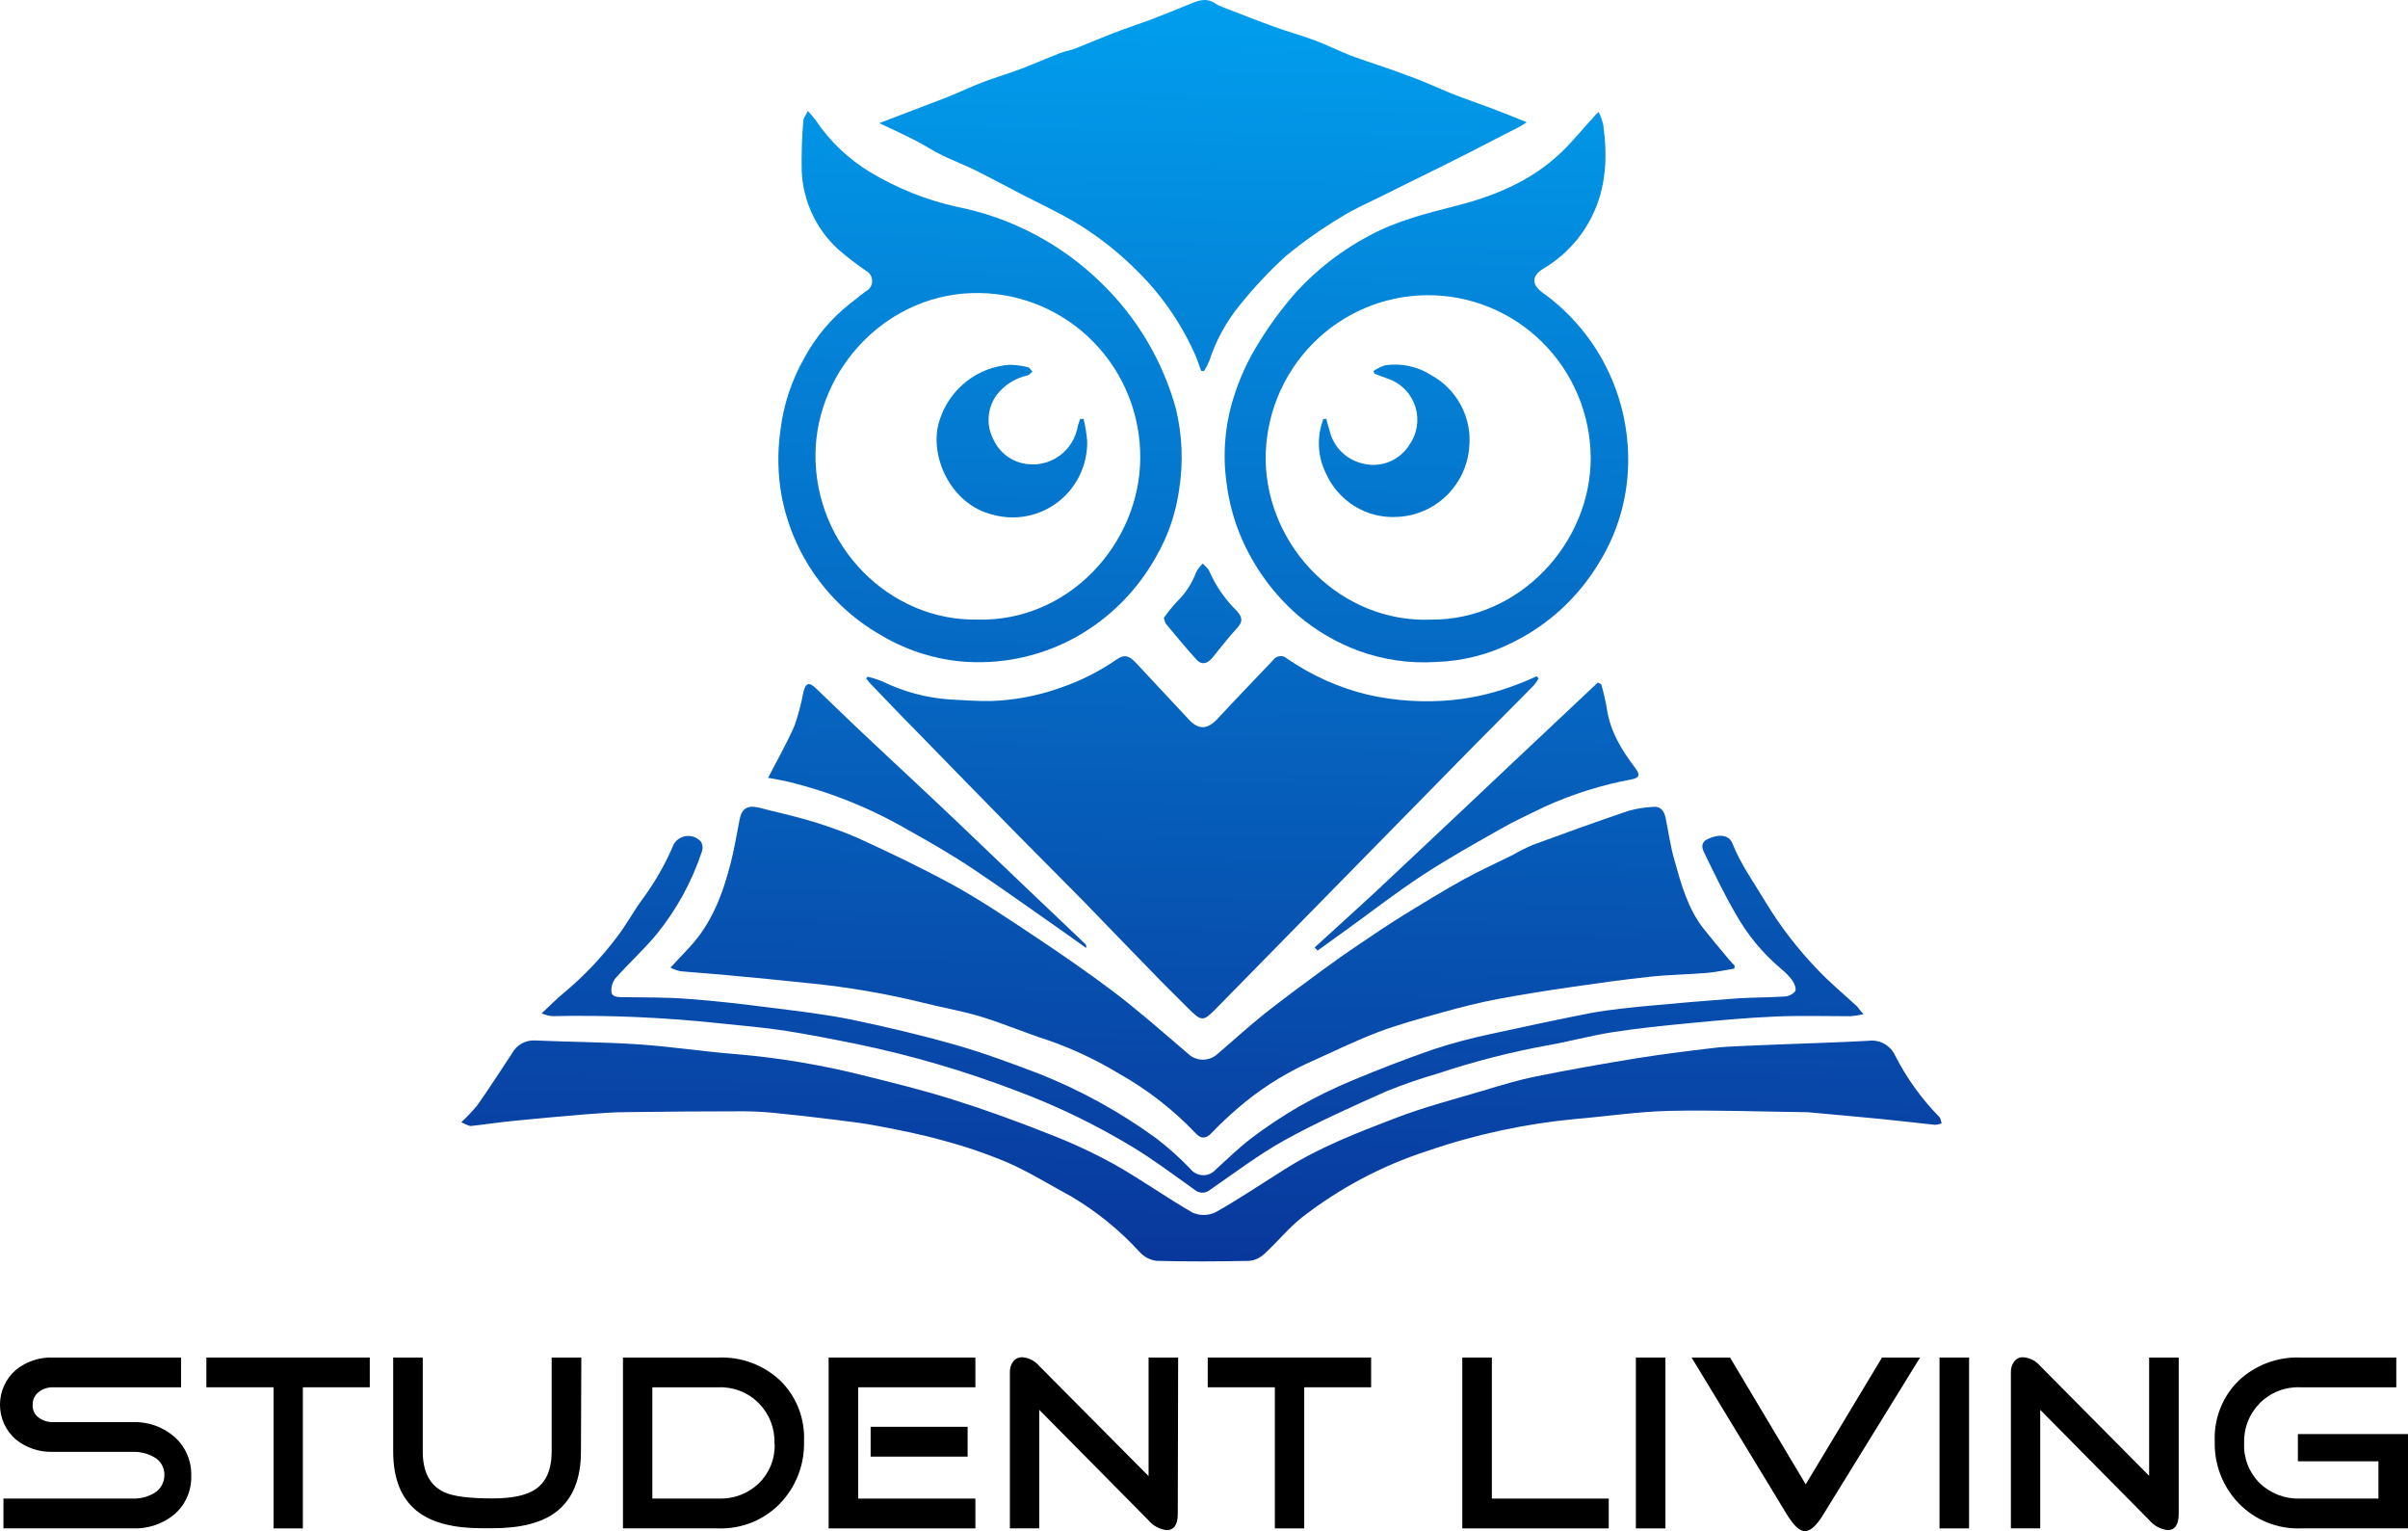
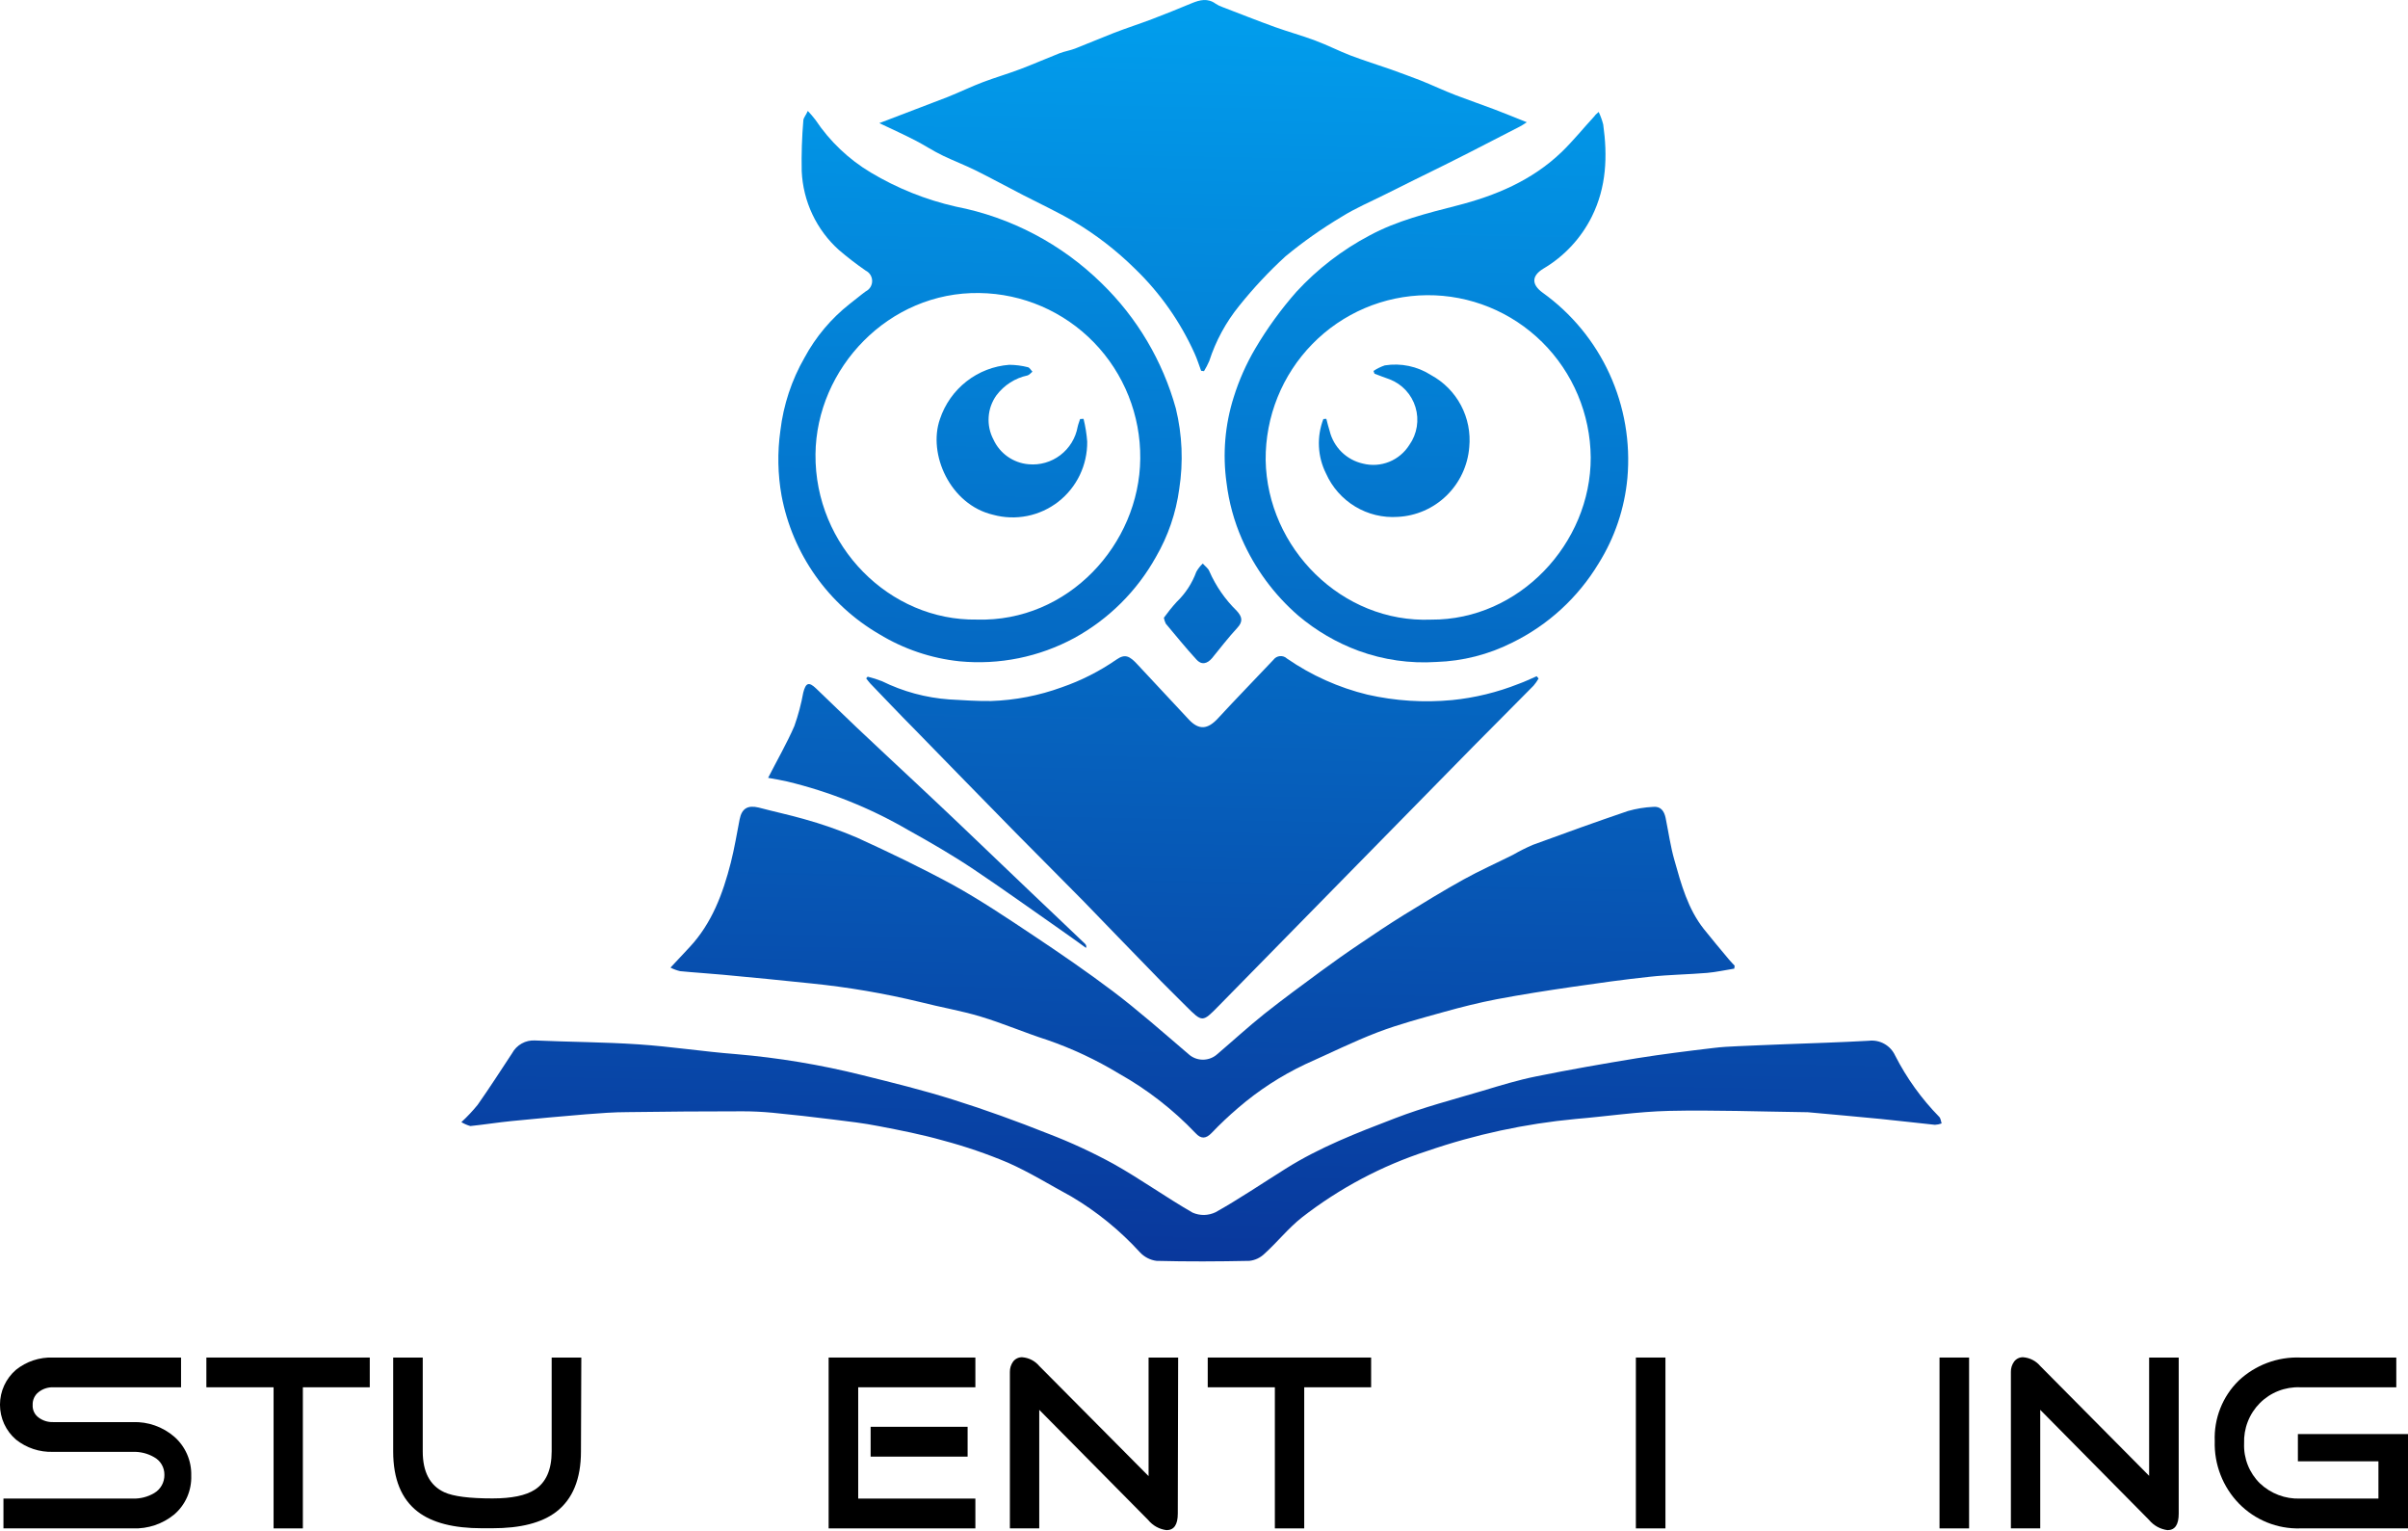
<svg xmlns="http://www.w3.org/2000/svg" width="129" height="82" viewBox="0 0 129 82" fill="none">
  <g clip-path="url(#clip0_306_11633)">
    <path d="M10.245 79.026C10.259 79.421 10.183 79.815 10.024 80.177C9.865 80.538 9.626 80.859 9.326 81.114C8.705 81.619 7.924 81.881 7.126 81.853H0.185V80.256H7.126C7.524 80.267 7.917 80.165 8.261 79.962C8.43 79.862 8.57 79.719 8.666 79.547C8.762 79.375 8.81 79.181 8.807 78.984C8.81 78.788 8.759 78.596 8.66 78.428C8.561 78.26 8.417 78.123 8.245 78.032C7.905 77.838 7.517 77.742 7.126 77.754H2.838C2.12 77.778 1.417 77.545 0.854 77.096C0.586 76.865 0.371 76.579 0.223 76.257C0.075 75.934 -0.001 75.583 -0.001 75.228C-0.001 74.874 0.075 74.523 0.223 74.201C0.371 73.878 0.586 73.592 0.854 73.361C1.416 72.91 2.12 72.677 2.838 72.703H9.699V74.296H2.838C2.56 74.289 2.288 74.38 2.069 74.552C1.965 74.632 1.882 74.736 1.827 74.855C1.771 74.974 1.745 75.105 1.75 75.236C1.741 75.368 1.766 75.499 1.822 75.618C1.877 75.737 1.963 75.84 2.069 75.917C2.291 76.082 2.562 76.168 2.838 76.16H7.126C7.929 76.135 8.714 76.41 9.326 76.934C9.624 77.192 9.861 77.514 10.02 77.876C10.179 78.238 10.256 78.631 10.245 79.026Z" fill="black" />
    <path d="M19.809 74.296H16.225V81.853H14.656V74.296H11.056V72.703H19.809V74.296Z" fill="black" />
    <path d="M31.123 77.731C31.123 79.204 30.681 80.283 29.804 80.96C29.035 81.553 27.889 81.848 26.366 81.845H25.82C24.3 81.845 23.154 81.55 22.382 80.96C21.501 80.283 21.063 79.204 21.063 77.731V72.703H22.647V77.731C22.647 78.829 23.032 79.56 23.801 79.916C24.289 80.14 25.151 80.248 26.385 80.248C27.411 80.248 28.166 80.092 28.65 79.78C29.253 79.391 29.554 78.708 29.554 77.731V72.703H31.142L31.123 77.731Z" fill="black" />
-     <path d="M43.072 77.178C43.091 77.794 42.987 78.409 42.765 78.984C42.543 79.56 42.208 80.084 41.78 80.527C41.352 80.964 40.84 81.308 40.274 81.536C39.708 81.764 39.101 81.872 38.492 81.853H33.373V72.703H38.503C39.106 72.68 39.708 72.777 40.273 72.989C40.839 73.201 41.358 73.523 41.799 73.937C42.227 74.356 42.561 74.862 42.78 75.42C43 75.979 43.099 76.578 43.072 77.178ZM41.487 77.309C41.503 76.909 41.436 76.51 41.291 76.138C41.146 75.765 40.926 75.427 40.645 75.144C40.363 74.861 40.027 74.639 39.656 74.494C39.286 74.348 38.889 74.281 38.492 74.297H34.946V80.256H38.503C38.897 80.27 39.291 80.206 39.66 80.066C40.029 79.925 40.366 79.713 40.653 79.44C40.935 79.164 41.156 78.832 41.301 78.465C41.447 78.098 41.514 77.704 41.499 77.309H41.487Z" fill="black" />
    <path d="M52.252 81.853H44.391V72.703H52.252V74.296H45.975V80.256H52.252V81.853ZM51.836 78.009H46.641V76.412H51.836V78.009Z" fill="black" />
    <path d="M63.096 81.06C63.096 81.652 62.896 81.946 62.492 81.946C62.107 81.898 61.754 81.703 61.508 81.401L55.674 75.503V81.853H54.101V73.477C54.097 73.277 54.158 73.082 54.274 72.92C54.332 72.843 54.407 72.782 54.494 72.742C54.58 72.701 54.675 72.683 54.77 72.688C54.944 72.702 55.114 72.75 55.269 72.831C55.424 72.911 55.562 73.022 55.674 73.156L61.531 79.053V72.703H63.115L63.096 81.06Z" fill="black" />
    <path d="M73.453 74.296H69.869V81.853H68.296V74.296H64.7V72.703H73.453V74.296Z" fill="black" />
-     <path d="M86.182 81.853H78.337V72.703H79.921V80.256H86.182V81.853Z" fill="black" />
    <path d="M89.22 81.853H87.636V72.703H89.22V81.853Z" fill="black" />
-     <path d="M102.861 72.703L97.681 81.103C97.319 81.698 96.989 82 96.696 82C96.404 82 96.089 81.698 95.723 81.103L90.62 72.703H92.681L96.735 79.494L100.823 72.703H102.861Z" fill="black" />
    <path d="M105.487 81.853H103.903V72.703H105.487V81.853Z" fill="black" />
    <path d="M116.717 81.06C116.717 81.652 116.517 81.946 116.117 81.946C115.731 81.896 115.378 81.702 115.129 81.401L109.298 75.503V81.853H107.726V73.477C107.721 73.277 107.782 73.082 107.899 72.92C107.956 72.844 108.03 72.783 108.116 72.742C108.202 72.702 108.296 72.683 108.391 72.688C108.565 72.702 108.735 72.75 108.891 72.831C109.047 72.911 109.185 73.021 109.298 73.156L115.132 79.038V72.703H116.717V81.06Z" fill="black" />
    <path d="M129 81.853H123.231C122.623 81.871 122.017 81.763 121.452 81.534C120.887 81.306 120.374 80.963 119.947 80.527C119.517 80.085 119.18 79.561 118.957 78.986C118.733 78.41 118.628 77.795 118.647 77.178C118.623 76.577 118.725 75.978 118.946 75.42C119.167 74.861 119.503 74.356 119.932 73.937C120.374 73.523 120.893 73.2 121.459 72.989C122.025 72.777 122.628 72.68 123.231 72.703H128.373V74.296H123.22C122.822 74.28 122.425 74.347 122.054 74.493C121.683 74.638 121.346 74.859 121.064 75.142C120.782 75.425 120.562 75.764 120.417 76.137C120.271 76.51 120.205 76.909 120.22 77.309C120.205 77.704 120.273 78.098 120.419 78.465C120.564 78.832 120.785 79.164 121.066 79.44C121.354 79.713 121.692 79.925 122.062 80.065C122.431 80.205 122.825 80.27 123.22 80.256H127.416V78.26H123.101V76.802H129V81.853Z" fill="black" />
    <path d="M92.908 51.875C92.424 51.952 91.943 52.06 91.454 52.103C90.435 52.188 89.412 52.199 88.397 52.308C87.013 52.455 85.632 52.648 84.251 52.849C82.871 53.05 81.529 53.259 80.179 53.514C79.233 53.696 78.294 53.932 77.364 54.191C76.172 54.524 74.972 54.841 73.818 55.278C72.495 55.784 71.222 56.419 69.926 56.995C68.626 57.609 67.414 58.398 66.323 59.338C65.826 59.762 65.351 60.211 64.9 60.684C64.6 60.989 64.346 61.009 64.046 60.684C62.846 59.424 61.466 58.351 59.951 57.501C58.736 56.765 57.447 56.159 56.105 55.695C54.901 55.309 53.74 54.806 52.532 54.442C51.478 54.125 50.386 53.944 49.317 53.669C47.389 53.201 45.43 52.867 43.456 52.667C41.887 52.501 40.315 52.35 38.742 52.203C37.972 52.13 37.203 52.087 36.434 52.01C36.255 51.968 36.082 51.904 35.919 51.82C36.28 51.434 36.615 51.078 36.946 50.722C38.138 49.442 38.726 47.86 39.149 46.205C39.345 45.432 39.472 44.658 39.622 43.885C39.738 43.289 40.065 43.111 40.638 43.247C41.437 43.459 42.257 43.634 43.049 43.858C44.022 44.127 44.976 44.46 45.906 44.856C47.652 45.652 49.367 46.476 51.067 47.4C52.548 48.22 53.959 49.167 55.37 50.107C56.782 51.047 58.231 52.041 59.601 53.073C60.97 54.106 62.327 55.305 63.666 56.449C63.867 56.634 64.127 56.74 64.4 56.75C64.672 56.76 64.939 56.673 65.154 56.504C66.023 55.765 66.861 54.995 67.75 54.284C68.73 53.51 69.742 52.764 70.753 52.022C71.438 51.519 72.13 51.028 72.834 50.556C73.603 50.03 74.391 49.508 75.191 49.009C76.245 48.359 77.302 47.714 78.387 47.11C79.252 46.631 80.163 46.225 81.052 45.78C81.393 45.584 81.745 45.407 82.106 45.25C83.802 44.627 85.505 44.013 87.216 43.432C87.654 43.308 88.105 43.234 88.559 43.212C88.966 43.169 89.151 43.436 89.228 43.796C89.385 44.569 89.493 45.343 89.701 46.066C90.066 47.361 90.42 48.672 91.281 49.759C91.716 50.308 92.174 50.846 92.624 51.387C92.72 51.503 92.827 51.608 92.927 51.716L92.908 51.875Z" fill="url(#paint0_linear_306_11633)" />
    <path d="M46.483 36.239C46.745 36.303 47.002 36.384 47.252 36.483C48.38 37.038 49.603 37.369 50.855 37.458C51.602 37.5 52.352 37.554 53.097 37.543C54.385 37.499 55.658 37.253 56.87 36.812C57.911 36.453 58.898 35.954 59.804 35.327C60.258 35.014 60.497 35.102 60.958 35.609C61.871 36.591 62.785 37.571 63.7 38.548C64.235 39.109 64.696 39.062 65.238 38.482C66.219 37.419 67.23 36.383 68.223 35.331C68.264 35.276 68.316 35.23 68.376 35.197C68.436 35.164 68.502 35.144 68.57 35.138C68.639 35.132 68.707 35.141 68.772 35.163C68.837 35.186 68.896 35.222 68.946 35.269C70.255 36.172 71.717 36.828 73.26 37.202C74.747 37.539 76.278 37.637 77.795 37.492C79.014 37.37 80.211 37.078 81.352 36.626C81.679 36.51 81.998 36.355 82.321 36.216L82.425 36.336C82.347 36.474 82.255 36.603 82.152 36.723C81.087 37.806 80.01 38.877 78.941 39.96C76.572 42.37 74.204 44.782 71.838 47.195C69.645 49.423 67.456 51.654 65.269 53.889C64.415 54.76 64.412 54.756 63.542 53.889C62.958 53.298 62.362 52.729 61.777 52.114C60.527 50.834 59.285 49.543 58.028 48.247C56.839 47.037 55.636 45.842 54.447 44.635C52.604 42.756 50.764 40.874 48.929 38.989C48.16 38.216 47.391 37.4 46.621 36.603C46.541 36.518 46.475 36.421 46.402 36.328L46.483 36.239Z" fill="url(#paint1_linear_306_11633)" />
    <path d="M64.346 19.858C64.231 19.549 64.135 19.232 63.996 18.93C63.23 17.229 62.148 15.691 60.808 14.398C59.814 13.416 58.705 12.56 57.505 11.849C56.636 11.342 55.72 10.917 54.813 10.449C53.905 9.981 53.109 9.544 52.244 9.115C51.678 8.837 51.09 8.612 50.525 8.342C49.959 8.071 49.536 7.777 49.029 7.518C48.444 7.216 47.844 6.946 47.106 6.594L47.725 6.358C48.736 5.971 49.752 5.584 50.759 5.198C51.401 4.942 52.025 4.637 52.682 4.389C53.34 4.142 54.02 3.945 54.682 3.693C55.343 3.442 56.07 3.125 56.766 2.85C57.032 2.75 57.324 2.703 57.589 2.603C58.285 2.332 58.974 2.034 59.674 1.763C60.373 1.493 61.031 1.284 61.704 1.029C62.377 0.773 63.135 0.468 63.839 0.174C64.281 -0.008 64.7 -0.112 65.127 0.201C65.24 0.276 65.363 0.336 65.492 0.379C66.43 0.739 67.365 1.11 68.307 1.45C69.015 1.705 69.742 1.903 70.445 2.166C71.149 2.429 71.707 2.723 72.349 2.97C73.064 3.241 73.795 3.469 74.518 3.72C75.045 3.906 75.568 4.107 76.083 4.3C76.725 4.556 77.348 4.853 78.006 5.105C78.664 5.356 79.36 5.596 80.037 5.851C80.59 6.06 81.144 6.288 81.794 6.547C81.606 6.667 81.513 6.733 81.409 6.783L78.648 8.202C78.233 8.416 77.818 8.625 77.402 8.829C76.337 9.355 75.268 9.877 74.207 10.411C73.437 10.797 72.607 11.149 71.868 11.613C70.813 12.241 69.808 12.949 68.861 13.732C67.967 14.551 67.138 15.438 66.38 16.385C65.67 17.261 65.128 18.261 64.781 19.336C64.699 19.523 64.606 19.703 64.5 19.877L64.346 19.858Z" fill="url(#paint2_linear_306_11633)" />
    <path d="M24.716 60.096C25.029 59.809 25.321 59.498 25.589 59.168C26.224 58.263 26.824 57.335 27.431 56.411C27.55 56.19 27.73 56.007 27.949 55.885C28.167 55.763 28.416 55.707 28.666 55.722C30.516 55.804 32.369 55.807 34.211 55.931C35.953 56.047 37.672 56.318 39.422 56.453C41.699 56.647 43.957 57.022 46.175 57.575C47.81 57.981 49.452 58.383 51.055 58.89C52.782 59.431 54.482 60.05 56.166 60.719C57.365 61.178 58.532 61.719 59.658 62.335C61.104 63.147 62.462 64.122 63.889 64.942C64.084 65.028 64.295 65.07 64.508 65.067C64.721 65.062 64.931 65.012 65.123 64.919C66.4 64.203 67.623 63.372 68.861 62.598C70.699 61.438 72.707 60.665 74.726 59.891C76.264 59.296 77.852 58.886 79.425 58.418C80.375 58.132 81.348 57.834 82.306 57.644C84.094 57.281 85.894 56.968 87.689 56.674C89.047 56.457 90.416 56.287 91.785 56.125C92.22 56.07 92.662 56.047 93.104 56.028C93.912 55.989 94.723 55.962 95.531 55.927C97.069 55.869 98.584 55.823 100.111 55.738C100.4 55.703 100.693 55.76 100.947 55.903C101.201 56.045 101.404 56.265 101.526 56.531C102.143 57.739 102.939 58.847 103.888 59.814C103.968 59.895 103.976 60.046 104.015 60.166C103.9 60.208 103.779 60.233 103.657 60.239C102.692 60.139 101.734 60.023 100.761 59.926C99.446 59.798 98.131 59.682 96.815 59.562H96.677C94.254 59.532 91.831 59.439 89.412 59.493C87.743 59.532 86.082 59.787 84.413 59.926C81.701 60.18 79.029 60.756 76.452 61.643C74.026 62.43 71.754 63.636 69.738 65.205C69.015 65.777 68.43 66.52 67.746 67.138C67.525 67.355 67.238 67.492 66.93 67.525C65.269 67.56 63.612 67.568 61.954 67.525C61.616 67.481 61.303 67.319 61.07 67.069C59.998 65.895 58.759 64.887 57.393 64.079C56.263 63.468 55.166 62.784 53.994 62.266C52.868 61.791 51.712 61.396 50.532 61.082C49.402 60.761 48.225 60.529 47.071 60.309C46.271 60.15 45.456 60.057 44.648 59.957C43.564 59.82 42.478 59.699 41.391 59.593C40.861 59.543 40.326 59.516 39.791 59.516C37.74 59.516 35.689 59.53 33.638 59.559C32.892 59.559 32.142 59.617 31.4 59.675C30.066 59.783 28.735 59.907 27.404 60.038C26.666 60.112 25.935 60.228 25.197 60.305C25.028 60.257 24.867 60.186 24.716 60.096Z" fill="url(#paint3_linear_306_11633)" />
    <path d="M43.276 5.94C43.421 6.094 43.558 6.255 43.687 6.423C44.454 7.571 45.466 8.533 46.648 9.239C48.061 10.084 49.598 10.7 51.202 11.064C54.154 11.635 56.874 13.066 59.024 15.179C60.915 17.017 62.285 19.329 62.992 21.877C63.335 23.288 63.397 24.753 63.173 26.189C63 27.471 62.576 28.706 61.927 29.824C60.906 31.657 59.39 33.162 57.555 34.167C55.672 35.186 53.53 35.621 51.402 35.416C49.879 35.256 48.411 34.759 47.102 33.962C45.753 33.178 44.587 32.111 43.685 30.834C42.782 29.557 42.164 28.099 41.872 26.56C41.663 25.404 41.642 24.223 41.806 23.06C41.97 21.684 42.409 20.355 43.099 19.154C43.701 18.039 44.524 17.06 45.518 16.277C45.81 16.057 46.087 15.817 46.379 15.604C46.482 15.553 46.569 15.474 46.63 15.376C46.69 15.278 46.722 15.165 46.722 15.049C46.722 14.934 46.69 14.821 46.63 14.723C46.569 14.624 46.482 14.545 46.379 14.494C45.88 14.149 45.398 13.779 44.937 13.384C44.343 12.85 43.862 12.202 43.52 11.478C43.179 10.755 42.985 9.969 42.949 9.169C42.93 8.258 42.96 7.347 43.037 6.439C43.049 6.304 43.164 6.188 43.276 5.94ZM52.336 33.181C57.224 33.324 61.043 29.147 61.085 24.564C61.11 22.24 60.217 20.001 58.602 18.338C56.987 16.675 54.782 15.724 52.471 15.693C47.606 15.612 43.733 19.723 43.687 24.325C43.641 29.24 47.652 33.258 52.336 33.181Z" fill="url(#paint4_linear_306_11633)" />
    <path d="M85.644 5.994C85.745 6.209 85.826 6.433 85.886 6.663C86.124 8.361 86.063 10.016 85.278 11.598C84.699 12.76 83.797 13.728 82.682 14.386C82.044 14.773 82.04 15.233 82.636 15.67C84.19 16.782 85.427 18.284 86.225 20.026C87.022 21.769 87.352 23.691 87.182 25.601C87.032 27.224 86.506 28.788 85.644 30.168C84.538 32.005 82.927 33.481 81.006 34.418C79.744 35.054 78.359 35.406 76.948 35.451C75.534 35.544 74.116 35.341 72.784 34.855C71.606 34.42 70.513 33.783 69.553 32.972C68.255 31.847 67.223 30.445 66.531 28.869C66.111 27.91 65.834 26.895 65.707 25.856C65.491 24.318 65.622 22.75 66.092 21.27C66.376 20.36 66.763 19.487 67.246 18.667C67.885 17.583 68.626 16.563 69.457 15.62C70.579 14.403 71.899 13.387 73.361 12.615C74.837 11.818 76.437 11.424 78.048 11.01C80.114 10.484 82.071 9.664 83.648 8.152C84.278 7.545 84.832 6.853 85.421 6.218C85.459 6.153 85.509 6.118 85.644 5.994ZM76.668 33.184C81.383 33.215 85.232 29.105 85.217 24.495C85.198 22.173 84.263 19.953 82.618 18.324C80.972 16.695 78.75 15.791 76.441 15.809C74.132 15.828 71.924 16.768 70.305 18.423C68.685 20.078 67.785 22.312 67.803 24.634C67.88 29.352 71.888 33.378 76.668 33.184Z" fill="url(#paint5_linear_306_11633)" />
-     <path d="M99.834 54.315C99.603 54.368 99.367 54.404 99.13 54.423C97.781 54.423 96.439 54.38 95.077 54.442C93.539 54.508 92.001 54.651 90.481 54.798C89.109 54.93 87.736 55.069 86.374 55.282C85.198 55.463 84.044 55.788 82.871 55.989C80.897 56.352 78.95 56.852 77.045 57.486C76.103 57.757 75.176 58.077 74.268 58.445C72.43 59.265 70.588 60.085 68.83 61.055C67.434 61.829 66.138 62.815 64.827 63.72C64.711 63.818 64.565 63.873 64.413 63.873C64.262 63.873 64.115 63.818 64 63.72C62.916 62.946 61.846 62.142 60.712 61.45C58.707 60.234 56.593 59.211 54.397 58.395C51.647 57.346 48.818 56.519 45.937 55.92C44.633 55.657 43.329 55.398 42.018 55.193C40.864 55.019 39.711 54.926 38.58 54.806C35.585 54.484 32.573 54.355 29.562 54.419C29.375 54.393 29.191 54.343 29.016 54.272C29.477 53.843 29.846 53.46 30.258 53.131C31.298 52.259 32.235 51.269 33.05 50.181C33.565 49.516 33.961 48.761 34.465 48.089C35.12 47.193 35.669 46.224 36.099 45.2C36.174 45.079 36.276 44.977 36.397 44.903C36.518 44.828 36.655 44.783 36.796 44.772C36.938 44.76 37.08 44.782 37.211 44.835C37.343 44.889 37.46 44.973 37.553 45.08C37.597 45.154 37.624 45.236 37.634 45.321C37.644 45.407 37.636 45.493 37.611 45.575C37.073 47.209 36.24 48.73 35.154 50.061C34.461 50.885 33.665 51.608 32.942 52.424C32.804 52.615 32.737 52.849 32.754 53.085C32.754 53.363 33.015 53.394 33.273 53.402C34.496 53.421 35.723 53.402 36.942 53.503C38.349 53.603 39.753 53.773 41.172 53.951C42.656 54.141 44.149 54.307 45.614 54.605C47.475 54.992 49.325 55.428 51.148 55.947C52.686 56.384 54.159 56.933 55.639 57.494C57.862 58.374 59.967 59.53 61.904 60.935C62.568 61.44 63.191 61.996 63.769 62.598C63.849 62.701 63.951 62.784 64.067 62.843C64.183 62.901 64.31 62.933 64.439 62.937C64.569 62.941 64.697 62.916 64.816 62.864C64.935 62.812 65.041 62.734 65.127 62.637C65.754 62.069 66.357 61.477 67.03 60.962C67.851 60.34 68.709 59.77 69.599 59.253C70.518 58.733 71.467 58.269 72.441 57.865C73.872 57.265 75.322 56.705 76.791 56.198C77.807 55.866 78.841 55.589 79.887 55.37C81.667 54.984 83.448 54.597 85.244 54.249C86.27 54.059 87.317 53.967 88.359 53.862C89.897 53.718 91.427 53.589 92.95 53.476C93.835 53.414 94.723 53.425 95.608 53.367C95.715 53.362 95.82 53.334 95.917 53.286C96.014 53.238 96.099 53.171 96.169 53.089C96.242 52.977 96.146 52.702 96.038 52.536C95.861 52.292 95.652 52.073 95.415 51.886C94.435 51.059 93.61 50.06 92.981 48.939C92.358 47.876 91.828 46.751 91.285 45.641C91.151 45.374 91.131 45.095 91.497 44.929C92.097 44.651 92.624 44.705 92.808 45.169C93.254 46.298 93.962 47.265 94.577 48.297C95.382 49.627 96.334 50.861 97.415 51.975C98.065 52.66 98.8 53.259 99.496 53.909C99.58 54.013 99.665 54.141 99.834 54.315Z" fill="url(#paint6_linear_306_11633)" />
-     <path d="M85.782 36.646C85.9 37.059 85.998 37.479 86.074 37.902C86.244 39.151 86.87 40.169 87.613 41.143C87.87 41.491 87.832 41.65 87.428 41.735C85.809 42.033 84.232 42.529 82.732 43.212C81.944 43.599 81.148 43.959 80.39 44.392C78.971 45.196 77.545 45.993 76.183 46.886C74.822 47.779 73.522 48.789 72.195 49.748L70.584 50.908L70.43 50.738L71.73 49.554C72.38 48.959 73.034 48.371 73.68 47.772C75.233 46.317 76.784 44.859 78.333 43.398L80.64 41.221L84.871 37.237L85.594 36.557L85.782 36.646Z" fill="url(#paint7_linear_306_11633)" />
    <path d="M41.149 41.657C41.66 40.66 42.16 39.794 42.556 38.881C42.763 38.297 42.922 37.697 43.033 37.087C43.168 36.56 43.333 36.502 43.722 36.874C44.46 37.574 45.183 38.289 45.925 38.989C46.99 39.995 48.063 40.992 49.133 41.994C49.867 42.682 50.602 43.371 51.328 44.063C52.651 45.32 53.967 46.588 55.289 47.845C56.232 48.746 57.185 49.639 58.135 50.552C58.162 50.58 58.181 50.614 58.189 50.652C58.197 50.689 58.194 50.728 58.181 50.765C57.724 50.44 57.266 50.107 56.805 49.786C55.267 48.711 53.728 47.609 52.19 46.577C51.036 45.803 49.852 45.119 48.648 44.45C46.623 43.272 44.439 42.397 42.164 41.851C41.791 41.766 41.449 41.715 41.149 41.657Z" fill="url(#paint8_linear_306_11633)" />
    <path d="M62.35 33.084C62.562 32.789 62.791 32.506 63.035 32.237C63.504 31.788 63.865 31.236 64.088 30.624C64.181 30.459 64.297 30.309 64.435 30.18C64.554 30.319 64.727 30.435 64.788 30.597C65.137 31.391 65.635 32.109 66.254 32.713C66.546 33.034 66.604 33.285 66.277 33.633C65.804 34.143 65.377 34.7 64.935 35.242C64.669 35.559 64.358 35.628 64.085 35.311C63.519 34.693 62.992 34.043 62.454 33.401C62.404 33.301 62.37 33.194 62.35 33.084Z" fill="url(#paint9_linear_306_11633)" />
    <path d="M58.047 22.43C58.146 22.83 58.212 23.237 58.243 23.648C58.25 24.269 58.114 24.883 57.846 25.442C57.577 26.001 57.183 26.49 56.695 26.87C56.207 27.25 55.637 27.511 55.032 27.632C54.426 27.753 53.801 27.732 53.205 27.569C50.898 27.032 49.694 24.313 50.355 22.441C50.621 21.643 51.116 20.942 51.777 20.425C52.438 19.908 53.236 19.599 54.071 19.537C54.405 19.54 54.738 19.582 55.063 19.665C55.159 19.684 55.228 19.823 55.309 19.904C55.22 19.974 55.147 20.075 55.047 20.106C54.383 20.247 53.792 20.625 53.382 21.169C53.137 21.509 52.992 21.912 52.964 22.331C52.935 22.75 53.024 23.169 53.221 23.54C53.389 23.907 53.651 24.222 53.98 24.454C54.309 24.686 54.693 24.827 55.093 24.862C55.703 24.922 56.313 24.748 56.802 24.376C57.291 24.005 57.623 23.462 57.732 22.855C57.762 22.716 57.82 22.581 57.862 22.441L58.047 22.43Z" fill="url(#paint10_linear_306_11633)" />
    <path d="M71.053 22.43C71.111 22.646 71.161 22.863 71.23 23.076C71.335 23.506 71.558 23.898 71.873 24.208C72.189 24.517 72.584 24.732 73.014 24.827C73.481 24.946 73.973 24.913 74.42 24.733C74.867 24.553 75.246 24.235 75.502 23.826C75.707 23.537 75.842 23.205 75.899 22.856C75.956 22.506 75.932 22.148 75.83 21.809C75.728 21.47 75.55 21.16 75.31 20.9C75.07 20.641 74.774 20.441 74.445 20.314C74.172 20.222 73.903 20.113 73.633 20.013L73.58 19.866C73.768 19.74 73.972 19.64 74.187 19.568C75.047 19.431 75.927 19.616 76.66 20.086C77.343 20.456 77.902 21.02 78.267 21.708C78.632 22.396 78.786 23.177 78.71 23.953C78.63 24.936 78.198 25.855 77.494 26.541C76.79 27.227 75.862 27.632 74.883 27.681C74.083 27.736 73.286 27.543 72.599 27.128C71.911 26.713 71.366 26.096 71.038 25.361C70.812 24.912 70.682 24.419 70.658 23.916C70.633 23.413 70.714 22.911 70.895 22.441L71.053 22.43Z" fill="url(#paint11_linear_306_11633)" />
  </g>
  <defs>
    <linearGradient id="paint0_linear_306_11633" x1="65.619" y1="-9.68" x2="64.064" y2="69.211" gradientUnits="userSpaceOnUse">
      <stop stop-color="#00ADF9" />
      <stop offset="1" stop-color="#09359A" />
    </linearGradient>
    <linearGradient id="paint1_linear_306_11633" x1="65.331" y1="-9.683" x2="63.775" y2="69.207" gradientUnits="userSpaceOnUse">
      <stop stop-color="#00ADF9" />
      <stop offset="1" stop-color="#09359A" />
    </linearGradient>
    <linearGradient id="paint2_linear_306_11633" x1="64.769" y1="-9.695" x2="63.214" y2="69.195" gradientUnits="userSpaceOnUse">
      <stop stop-color="#00ADF9" />
      <stop offset="1" stop-color="#09359A" />
    </linearGradient>
    <linearGradient id="paint3_linear_306_11633" x1="65.742" y1="-9.676" x2="64.187" y2="69.215" gradientUnits="userSpaceOnUse">
      <stop stop-color="#00ADF9" />
      <stop offset="1" stop-color="#09359A" />
    </linearGradient>
    <linearGradient id="paint4_linear_306_11633" x1="53.167" y1="-9.923" x2="51.611" y2="68.967" gradientUnits="userSpaceOnUse">
      <stop stop-color="#00ADF9" />
      <stop offset="1" stop-color="#09359A" />
    </linearGradient>
    <linearGradient id="paint5_linear_306_11633" x1="77.072" y1="-9.451" x2="75.516" y2="69.439" gradientUnits="userSpaceOnUse">
      <stop stop-color="#00ADF9" />
      <stop offset="1" stop-color="#09359A" />
    </linearGradient>
    <linearGradient id="paint6_linear_306_11633" x1="65.673" y1="-9.68" x2="64.117" y2="69.211" gradientUnits="userSpaceOnUse">
      <stop stop-color="#00ADF9" />
      <stop offset="1" stop-color="#09359A" />
    </linearGradient>
    <linearGradient id="paint7_linear_306_11633" x1="80.171" y1="-9.393" x2="78.616" y2="69.497" gradientUnits="userSpaceOnUse">
      <stop stop-color="#00ADF9" />
      <stop offset="1" stop-color="#09359A" />
    </linearGradient>
    <linearGradient id="paint8_linear_306_11633" x1="50.748" y1="-9.973" x2="49.192" y2="68.917" gradientUnits="userSpaceOnUse">
      <stop stop-color="#00ADF9" />
      <stop offset="1" stop-color="#09359A" />
    </linearGradient>
    <linearGradient id="paint9_linear_306_11633" x1="65.258" y1="-9.687" x2="63.702" y2="69.203" gradientUnits="userSpaceOnUse">
      <stop stop-color="#00ADF9" />
      <stop offset="1" stop-color="#09359A" />
    </linearGradient>
    <linearGradient id="paint10_linear_306_11633" x1="54.863" y1="-9.892" x2="53.307" y2="68.998" gradientUnits="userSpaceOnUse">
      <stop stop-color="#00ADF9" />
      <stop offset="1" stop-color="#09359A" />
    </linearGradient>
    <linearGradient id="paint11_linear_306_11633" x1="75.329" y1="-9.486" x2="73.774" y2="69.404" gradientUnits="userSpaceOnUse">
      <stop stop-color="#00ADF9" />
      <stop offset="1" stop-color="#09359A" />
    </linearGradient>
    <clipPath id="clip0_306_11633">
      <rect width="129" height="82" fill="white" />
    </clipPath>
  </defs>
</svg>